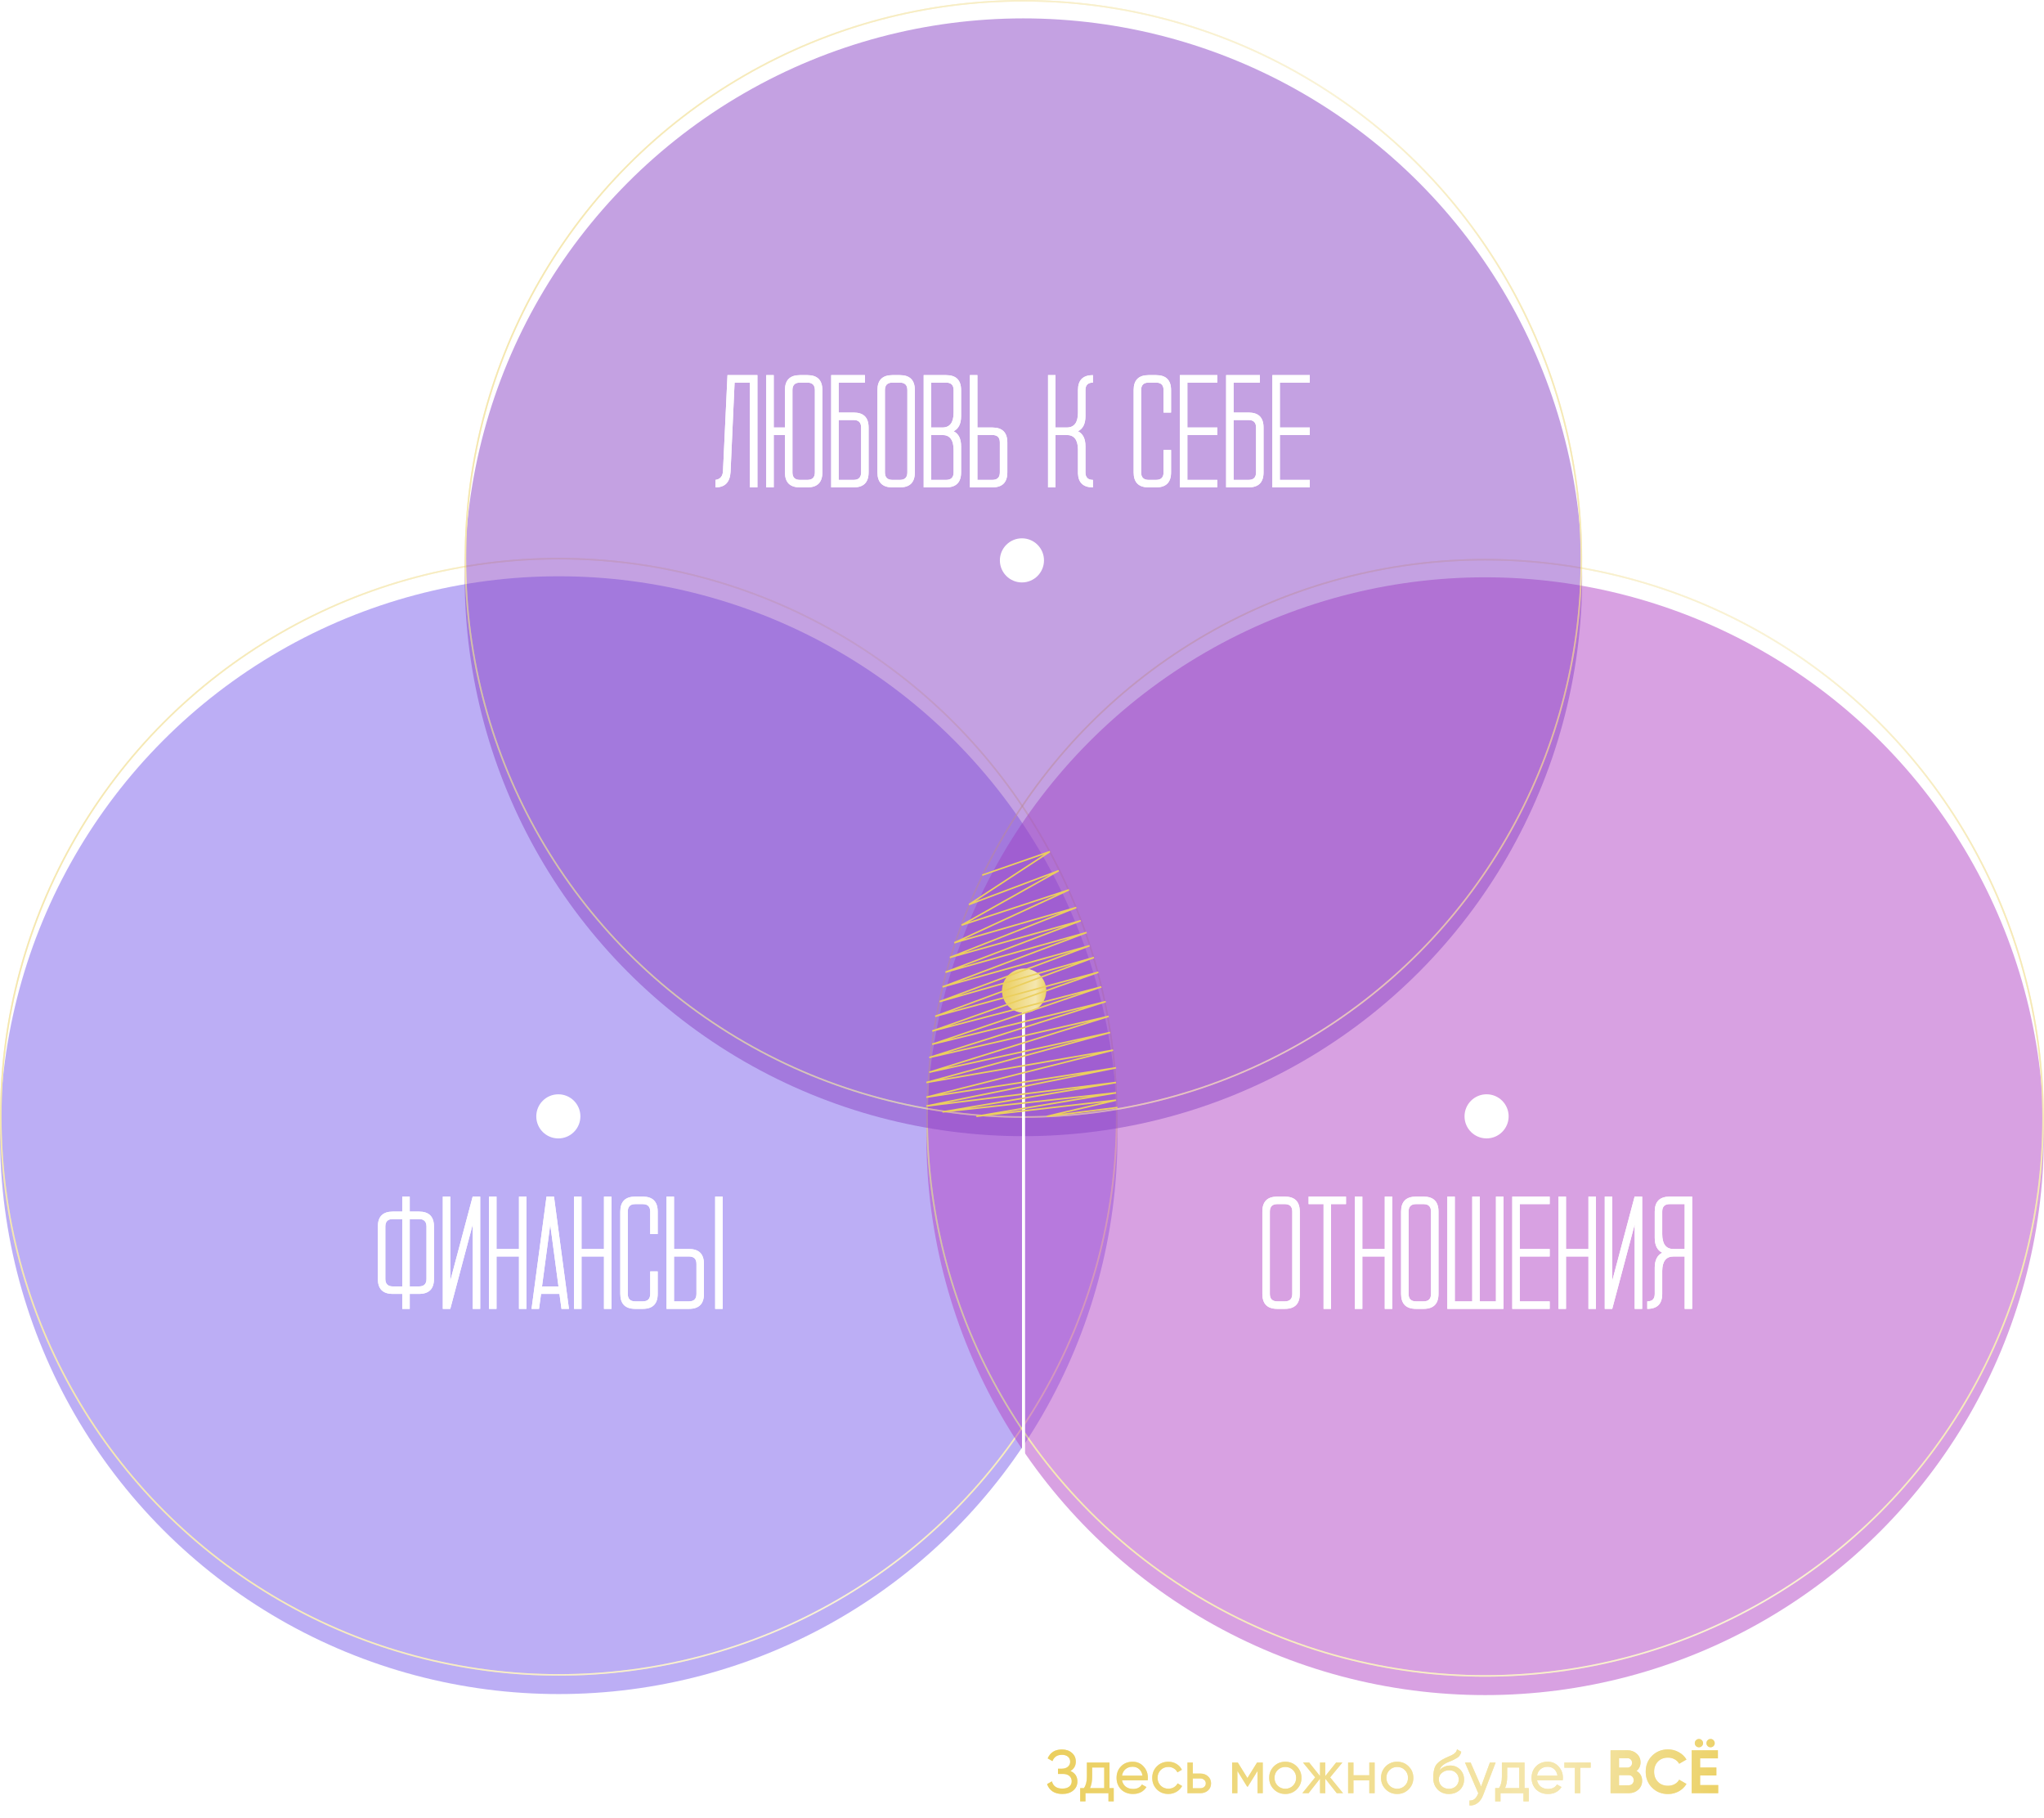
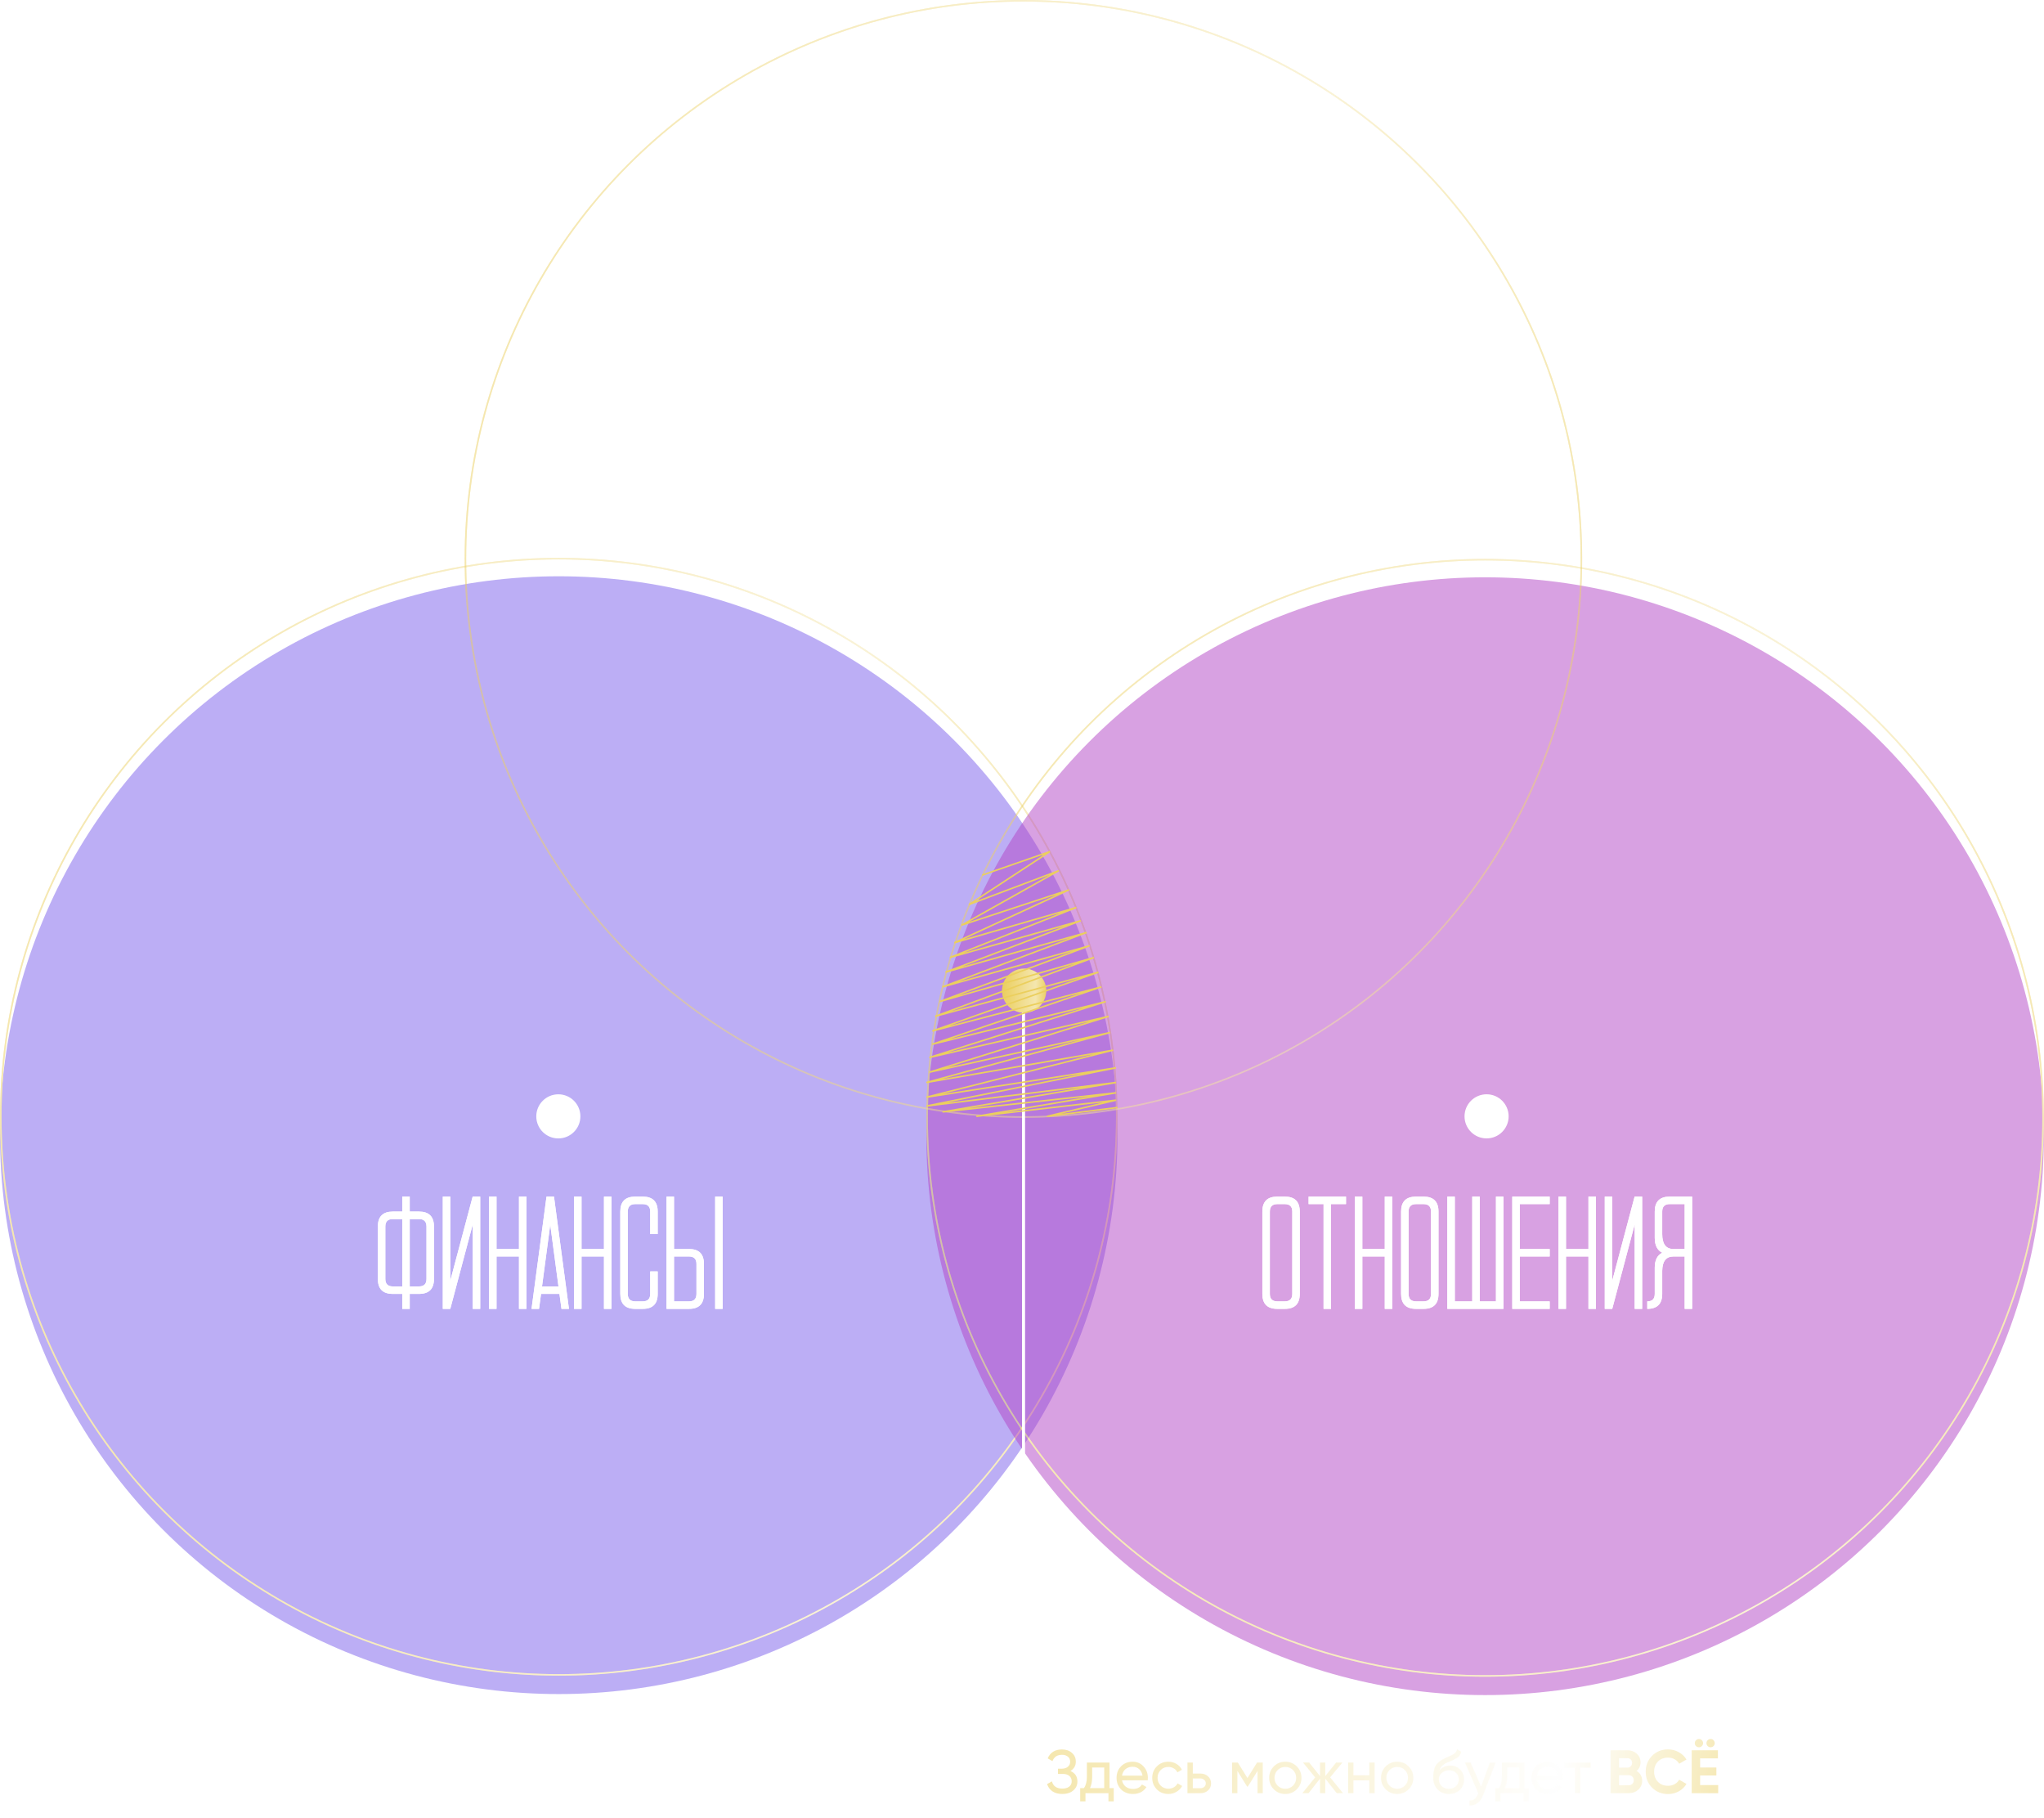
<svg xmlns="http://www.w3.org/2000/svg" width="667" height="593" viewBox="0 0 667 593" fill="none">
  <g opacity="0.5">
    <g filter="url(#filter0_i_125_3128)">
      <circle cx="182.333" cy="364.333" r="182.333" fill="#7A5EEB" />
    </g>
    <circle cx="182.333" cy="364.333" r="182.083" stroke="#EBCF5E" stroke-width="0.5" />
    <circle cx="182.333" cy="364.333" r="182.083" stroke="url(#paint0_linear_125_3128)" stroke-opacity="0.5" stroke-width="0.5" />
  </g>
  <g opacity="0.5">
    <g filter="url(#filter1_i_125_3128)">
      <circle cx="484.622" cy="364.669" r="182.333" fill="#B243C5" />
    </g>
    <circle cx="484.622" cy="364.669" r="182.083" stroke="#EBCF5E" stroke-width="0.5" />
    <circle cx="484.622" cy="364.669" r="182.083" stroke="url(#paint1_linear_125_3128)" stroke-opacity="0.5" stroke-width="0.5" />
  </g>
  <g opacity="0.5">
    <g filter="url(#filter2_i_125_3128)">
-       <circle cx="333.958" cy="182.333" r="182.333" fill="#8943C5" />
-     </g>
+       </g>
    <circle cx="333.958" cy="182.333" r="182.083" stroke="#EBCF5E" stroke-width="0.5" />
    <circle cx="333.958" cy="182.333" r="182.083" stroke="url(#paint2_linear_125_3128)" stroke-opacity="0.5" stroke-width="0.5" />
  </g>
  <path d="M133.703 390.379H131.262V395.262H128.186C124.93 395.262 123.303 396.889 123.303 400.145V417.234C123.303 420.49 124.93 422.117 128.186 422.117H131.262V427H133.703V422.117H136.73C139.986 422.117 141.613 420.49 141.613 417.234V400.145C141.613 396.889 139.986 395.262 136.73 395.262H133.703V390.379ZM128.186 419.676C126.558 419.676 125.744 418.862 125.744 417.234V400.12C125.744 398.509 126.558 397.703 128.186 397.703H131.262V419.676H128.186ZM136.73 397.703C138.358 397.703 139.172 398.517 139.172 400.145V417.259C139.172 418.87 138.358 419.676 136.73 419.676H133.703V397.703H136.73ZM146.938 427L154.262 399.461V427H156.703V390.379H154.237L146.938 417.82V390.379H144.496V427H146.938ZM169.352 409.91V427H171.793V390.379H169.352V407.469H162.027V390.379H159.586V427H162.027V409.91H169.352ZM182.562 422.117L183.221 427H185.662L180.779 390.379H178.338L173.455 427H175.896L176.556 422.117H182.562ZM182.244 419.676H176.873L179.559 399.534L182.244 419.676ZM197.09 409.91V427H199.531V390.379H197.09V407.469H189.766V390.379H187.324V427H189.766V409.91H197.09ZM202.414 422.117C202.414 425.372 204.042 427 207.297 427H209.738C212.993 427 214.621 425.372 214.621 422.117V414.793H212.18V422.117C212.18 423.745 211.366 424.559 209.738 424.559H207.297C205.669 424.559 204.855 423.745 204.855 422.117V395.262C204.855 393.634 205.669 392.82 207.297 392.82H209.738C211.366 392.82 212.18 393.634 212.18 395.262V402.586H214.621V395.262C214.621 392.007 212.993 390.379 209.738 390.379H207.297C204.042 390.379 202.414 392.007 202.414 395.262V422.117ZM224.828 424.559C226.456 424.559 227.27 423.745 227.27 422.117V412.327C227.27 410.716 226.456 409.91 224.828 409.91H219.945V424.559H224.828ZM229.711 422.117C229.711 425.372 228.083 427 224.828 427H217.504V390.379H219.945V407.469H224.828C228.083 407.469 229.711 409.096 229.711 412.352V422.117ZM233.373 390.379H235.814V427H233.373V390.379Z" fill="white" />
  <path d="M133.703 390.379H131.262V395.262H128.186C124.93 395.262 123.303 396.889 123.303 400.145V417.234C123.303 420.49 124.93 422.117 128.186 422.117H131.262V427H133.703V422.117H136.73C139.986 422.117 141.613 420.49 141.613 417.234V400.145C141.613 396.889 139.986 395.262 136.73 395.262H133.703V390.379ZM128.186 419.676C126.558 419.676 125.744 418.862 125.744 417.234V400.12C125.744 398.509 126.558 397.703 128.186 397.703H131.262V419.676H128.186ZM136.73 397.703C138.358 397.703 139.172 398.517 139.172 400.145V417.259C139.172 418.87 138.358 419.676 136.73 419.676H133.703V397.703H136.73ZM146.938 427L154.262 399.461V427H156.703V390.379H154.237L146.938 417.82V390.379H144.496V427H146.938ZM169.352 409.91V427H171.793V390.379H169.352V407.469H162.027V390.379H159.586V427H162.027V409.91H169.352ZM182.562 422.117L183.221 427H185.662L180.779 390.379H178.338L173.455 427H175.896L176.556 422.117H182.562ZM182.244 419.676H176.873L179.559 399.534L182.244 419.676ZM197.09 409.91V427H199.531V390.379H197.09V407.469H189.766V390.379H187.324V427H189.766V409.91H197.09ZM202.414 422.117C202.414 425.372 204.042 427 207.297 427H209.738C212.993 427 214.621 425.372 214.621 422.117V414.793H212.18V422.117C212.18 423.745 211.366 424.559 209.738 424.559H207.297C205.669 424.559 204.855 423.745 204.855 422.117V395.262C204.855 393.634 205.669 392.82 207.297 392.82H209.738C211.366 392.82 212.18 393.634 212.18 395.262V402.586H214.621V395.262C214.621 392.007 212.993 390.379 209.738 390.379H207.297C204.042 390.379 202.414 392.007 202.414 395.262V422.117ZM224.828 424.559C226.456 424.559 227.27 423.745 227.27 422.117V412.327C227.27 410.716 226.456 409.91 224.828 409.91H219.945V424.559H224.828ZM229.711 422.117C229.711 425.372 228.083 427 224.828 427H217.504V390.379H219.945V407.469H224.828C228.083 407.469 229.711 409.096 229.711 412.352V422.117ZM233.373 390.379H235.814V427H233.373V390.379Z" fill="white" />
  <path d="M334 323.5V592H568.5" stroke="white" stroke-linecap="round" />
  <path d="M416.816 390.379C413.561 390.379 411.934 392.007 411.934 395.262V422.117C411.934 425.372 413.561 427 416.816 427H419.258C422.513 427 424.141 425.372 424.141 422.117V395.262C424.141 392.007 422.513 390.379 419.258 390.379H416.816ZM416.816 424.559C415.189 424.559 414.375 423.745 414.375 422.117V395.262C414.375 393.634 415.189 392.82 416.816 392.82H419.258C420.885 392.82 421.699 393.634 421.699 395.262V422.117C421.699 423.745 420.885 424.559 419.258 424.559H416.816ZM439.23 392.82V390.379H427.023V392.82H431.906V427H434.348V392.82H439.23ZM451.879 409.91V427H454.32V390.379H451.879V407.469H444.555V390.379H442.113V427H444.555V409.91H451.879ZM462.086 390.379C458.831 390.379 457.203 392.007 457.203 395.262V422.117C457.203 425.372 458.831 427 462.086 427H464.527C467.783 427 469.41 425.372 469.41 422.117V395.262C469.41 392.007 467.783 390.379 464.527 390.379H462.086ZM462.086 424.559C460.458 424.559 459.645 423.745 459.645 422.117V395.262C459.645 393.634 460.458 392.82 462.086 392.82H464.527C466.155 392.82 466.969 393.634 466.969 395.262V422.117C466.969 423.745 466.155 424.559 464.527 424.559H462.086ZM472.293 427H490.604V390.379H488.162V424.559H482.864V390.379H480.423V424.559H474.734V390.379H472.293V427ZM495.928 409.91H505.693V407.469H495.928V392.82H505.693V390.379H493.486V427H505.693V424.559H495.928V409.91ZM518.342 409.91V427H520.783V390.379H518.342V407.469H511.018V390.379H508.576V427H511.018V409.91H518.342ZM526.107 427L533.432 399.461V427H535.873V390.379H533.407L526.107 417.82V390.379H523.666V427H526.107ZM549.742 392.82H544.859C543.232 392.82 542.418 393.634 542.418 395.262V402.61C542.418 405.849 543.639 407.469 546.08 407.469H549.742V392.82ZM539.977 422.117V413.572C539.977 411.131 540.79 409.503 542.418 408.689C540.79 407.876 539.977 406.248 539.977 403.807V395.262C539.977 392.007 541.604 390.379 544.859 390.379H552.184V427H549.742V409.91H546.08C543.688 409.91 542.467 411.465 542.418 414.573V422.117C542.418 425.372 540.79 427 537.535 427V424.559C539.163 424.559 539.977 423.745 539.977 422.117Z" fill="white" />
  <path d="M416.816 390.379C413.561 390.379 411.934 392.007 411.934 395.262V422.117C411.934 425.372 413.561 427 416.816 427H419.258C422.513 427 424.141 425.372 424.141 422.117V395.262C424.141 392.007 422.513 390.379 419.258 390.379H416.816ZM416.816 424.559C415.189 424.559 414.375 423.745 414.375 422.117V395.262C414.375 393.634 415.189 392.82 416.816 392.82H419.258C420.885 392.82 421.699 393.634 421.699 395.262V422.117C421.699 423.745 420.885 424.559 419.258 424.559H416.816ZM439.23 392.82V390.379H427.023V392.82H431.906V427H434.348V392.82H439.23ZM451.879 409.91V427H454.32V390.379H451.879V407.469H444.555V390.379H442.113V427H444.555V409.91H451.879ZM462.086 390.379C458.831 390.379 457.203 392.007 457.203 395.262V422.117C457.203 425.372 458.831 427 462.086 427H464.527C467.783 427 469.41 425.372 469.41 422.117V395.262C469.41 392.007 467.783 390.379 464.527 390.379H462.086ZM462.086 424.559C460.458 424.559 459.645 423.745 459.645 422.117V395.262C459.645 393.634 460.458 392.82 462.086 392.82H464.527C466.155 392.82 466.969 393.634 466.969 395.262V422.117C466.969 423.745 466.155 424.559 464.527 424.559H462.086ZM472.293 427H490.604V390.379H488.162V424.559H482.864V390.379H480.423V424.559H474.734V390.379H472.293V427ZM495.928 409.91H505.693V407.469H495.928V392.82H505.693V390.379H493.486V427H505.693V424.559H495.928V409.91ZM518.342 409.91V427H520.783V390.379H518.342V407.469H511.018V390.379H508.576V427H511.018V409.91H518.342ZM526.107 427L533.432 399.461V427H535.873V390.379H533.407L526.107 417.82V390.379H523.666V427H526.107ZM549.742 392.82H544.859C543.232 392.82 542.418 393.634 542.418 395.262V402.61C542.418 405.849 543.639 407.469 546.08 407.469H549.742V392.82ZM539.977 422.117V413.572C539.977 411.131 540.79 409.503 542.418 408.689C540.79 407.876 539.977 406.248 539.977 403.807V395.262C539.977 392.007 541.604 390.379 544.859 390.379H552.184V427H549.742V409.91H546.08C543.688 409.91 542.467 411.465 542.418 414.573V422.117C542.418 425.372 540.79 427 537.535 427V424.559C539.163 424.559 539.977 423.745 539.977 422.117Z" fill="white" />
-   <path d="M237.395 122.379L235.93 153.556C235.881 155.33 235.067 156.331 233.488 156.559V159C236.581 159 238.216 157.307 238.396 153.922L239.714 124.82H244.719V159H247.16V122.379H237.395ZM263.471 159C266.726 159 268.354 157.372 268.354 154.117V127.262C268.354 124.007 266.726 122.379 263.471 122.379H261.029C257.774 122.379 256.146 124.007 256.146 127.262V139.469H252.484V122.379H250.043V159H252.484V141.91H256.146V154.117C256.146 157.372 257.774 159 261.029 159H263.471ZM263.471 124.82C265.098 124.82 265.912 125.634 265.912 127.262V154.117C265.912 155.745 265.098 156.559 263.471 156.559H261.029C259.402 156.559 258.588 155.745 258.588 154.117V127.262C258.588 125.634 259.402 124.82 261.029 124.82H263.471ZM278.561 156.559C280.188 156.559 281.002 155.745 281.002 154.117V139.444C281.002 137.833 280.188 137.027 278.561 137.027H273.678V156.559H278.561ZM282.247 122.379V124.82H273.678V134.586H278.561C281.816 134.586 283.443 136.214 283.443 139.469V154.117C283.443 157.372 281.816 159 278.561 159H271.236V122.379H282.247ZM291.209 122.379C287.954 122.379 286.326 124.007 286.326 127.262V154.117C286.326 157.372 287.954 159 291.209 159H293.65C296.906 159 298.533 157.372 298.533 154.117V127.262C298.533 124.007 296.906 122.379 293.65 122.379H291.209ZM291.209 156.559C289.581 156.559 288.768 155.745 288.768 154.117V127.262C288.768 125.634 289.581 124.82 291.209 124.82H293.65C295.278 124.82 296.092 125.634 296.092 127.262V154.117C296.092 155.745 295.278 156.559 293.65 156.559H291.209ZM308.74 124.82C310.368 124.82 311.182 125.634 311.182 127.262V134.61C311.182 137.849 309.961 139.469 307.52 139.469H303.857V124.82H308.74ZM308.74 159C311.995 159 313.623 157.372 313.623 154.117V145.572C313.623 143.131 312.809 141.503 311.182 140.689C312.809 139.876 313.623 138.248 313.623 135.807V127.262C313.623 124.007 311.995 122.379 308.74 122.379H301.416V159H308.74ZM303.857 141.91H307.52C309.961 141.91 311.182 143.538 311.182 146.793V154.117C311.182 155.745 310.368 156.559 308.74 156.559H303.857V141.91ZM323.83 156.559C325.458 156.559 326.271 155.745 326.271 154.117V144.327C326.271 142.716 325.458 141.91 323.83 141.91H318.947V156.559H323.83ZM328.713 154.117C328.713 157.372 327.085 159 323.83 159H316.506V122.379H318.947V139.469H323.83C327.085 139.469 328.713 141.096 328.713 144.352V154.117ZM351.764 127.262C351.764 124.007 353.391 122.379 356.646 122.379V124.82C355.019 124.82 354.205 125.634 354.205 127.262V135.807C354.205 138.248 353.391 139.876 351.764 140.689C353.391 141.503 354.205 143.131 354.205 145.572V154.117C354.205 155.745 355.019 156.559 356.646 156.559V159C353.521 159 351.894 157.494 351.764 154.483V146.573C351.715 143.465 350.494 141.91 348.102 141.91H344.439V159H341.998V122.379H344.439V139.469H348.102C350.543 139.469 351.764 137.849 351.764 134.61V127.262ZM369.932 154.117C369.932 157.372 371.559 159 374.814 159H377.256C380.511 159 382.139 157.372 382.139 154.117V146.793H379.697V154.117C379.697 155.745 378.883 156.559 377.256 156.559H374.814C373.187 156.559 372.373 155.745 372.373 154.117V127.262C372.373 125.634 373.187 124.82 374.814 124.82H377.256C378.883 124.82 379.697 125.634 379.697 127.262V134.586H382.139V127.262C382.139 124.007 380.511 122.379 377.256 122.379H374.814C371.559 122.379 369.932 124.007 369.932 127.262V154.117ZM387.463 141.91H397.229V139.469H387.463V124.82H397.229V122.379H385.021V159H397.229V156.559H387.463V141.91ZM407.436 156.559C409.063 156.559 409.877 155.745 409.877 154.117V139.444C409.877 137.833 409.063 137.027 407.436 137.027H402.553V156.559H407.436ZM411.122 122.379V124.82H402.553V134.586H407.436C410.691 134.586 412.318 136.214 412.318 139.469V154.117C412.318 157.372 410.691 159 407.436 159H400.111V122.379H411.122ZM417.643 141.91H427.408V139.469H417.643V124.82H427.408V122.379H415.201V159H427.408V156.559H417.643V141.91Z" fill="white" />
+   <path d="M237.395 122.379L235.93 153.556C235.881 155.33 235.067 156.331 233.488 156.559V159C236.581 159 238.216 157.307 238.396 153.922L239.714 124.82H244.719V159H247.16V122.379H237.395ZM263.471 159C266.726 159 268.354 157.372 268.354 154.117V127.262C268.354 124.007 266.726 122.379 263.471 122.379H261.029C257.774 122.379 256.146 124.007 256.146 127.262V139.469H252.484V122.379H250.043V159H252.484V141.91H256.146V154.117C256.146 157.372 257.774 159 261.029 159H263.471ZM263.471 124.82C265.098 124.82 265.912 125.634 265.912 127.262V154.117C265.912 155.745 265.098 156.559 263.471 156.559H261.029C259.402 156.559 258.588 155.745 258.588 154.117V127.262C258.588 125.634 259.402 124.82 261.029 124.82H263.471ZM278.561 156.559C280.188 156.559 281.002 155.745 281.002 154.117V139.444C281.002 137.833 280.188 137.027 278.561 137.027H273.678V156.559H278.561ZM282.247 122.379V124.82H273.678V134.586H278.561C281.816 134.586 283.443 136.214 283.443 139.469V154.117C283.443 157.372 281.816 159 278.561 159H271.236V122.379H282.247ZM291.209 122.379C287.954 122.379 286.326 124.007 286.326 127.262V154.117C286.326 157.372 287.954 159 291.209 159H293.65C296.906 159 298.533 157.372 298.533 154.117V127.262C298.533 124.007 296.906 122.379 293.65 122.379H291.209ZM291.209 156.559C289.581 156.559 288.768 155.745 288.768 154.117V127.262C288.768 125.634 289.581 124.82 291.209 124.82H293.65C295.278 124.82 296.092 125.634 296.092 127.262V154.117C296.092 155.745 295.278 156.559 293.65 156.559H291.209ZM308.74 124.82C310.368 124.82 311.182 125.634 311.182 127.262V134.61C311.182 137.849 309.961 139.469 307.52 139.469H303.857V124.82H308.74ZM308.74 159C311.995 159 313.623 157.372 313.623 154.117V145.572C313.623 143.131 312.809 141.503 311.182 140.689C312.809 139.876 313.623 138.248 313.623 135.807V127.262C313.623 124.007 311.995 122.379 308.74 122.379H301.416V159H308.74ZM303.857 141.91H307.52C309.961 141.91 311.182 143.538 311.182 146.793V154.117C311.182 155.745 310.368 156.559 308.74 156.559H303.857V141.91ZM323.83 156.559C325.458 156.559 326.271 155.745 326.271 154.117V144.327C326.271 142.716 325.458 141.91 323.83 141.91H318.947V156.559H323.83ZM328.713 154.117C328.713 157.372 327.085 159 323.83 159H316.506V122.379H318.947V139.469H323.83C327.085 139.469 328.713 141.096 328.713 144.352V154.117ZM351.764 127.262C351.764 124.007 353.391 122.379 356.646 122.379V124.82C355.019 124.82 354.205 125.634 354.205 127.262V135.807C354.205 138.248 353.391 139.876 351.764 140.689C353.391 141.503 354.205 143.131 354.205 145.572V154.117C354.205 155.745 355.019 156.559 356.646 156.559V159C353.521 159 351.894 157.494 351.764 154.483V146.573C351.715 143.465 350.494 141.91 348.102 141.91H344.439V159H341.998V122.379H344.439V139.469H348.102C350.543 139.469 351.764 137.849 351.764 134.61V127.262ZM369.932 154.117C369.932 157.372 371.559 159 374.814 159H377.256C380.511 159 382.139 157.372 382.139 154.117V146.793V154.117C379.697 155.745 378.883 156.559 377.256 156.559H374.814C373.187 156.559 372.373 155.745 372.373 154.117V127.262C372.373 125.634 373.187 124.82 374.814 124.82H377.256C378.883 124.82 379.697 125.634 379.697 127.262V134.586H382.139V127.262C382.139 124.007 380.511 122.379 377.256 122.379H374.814C371.559 122.379 369.932 124.007 369.932 127.262V154.117ZM387.463 141.91H397.229V139.469H387.463V124.82H397.229V122.379H385.021V159H397.229V156.559H387.463V141.91ZM407.436 156.559C409.063 156.559 409.877 155.745 409.877 154.117V139.444C409.877 137.833 409.063 137.027 407.436 137.027H402.553V156.559H407.436ZM411.122 122.379V124.82H402.553V134.586H407.436C410.691 134.586 412.318 136.214 412.318 139.469V154.117C412.318 157.372 410.691 159 407.436 159H400.111V122.379H411.122ZM417.643 141.91H427.408V139.469H417.643V124.82H427.408V122.379H415.201V159H427.408V156.559H417.643V141.91Z" fill="white" />
  <path d="M237.395 122.379L235.93 153.556C235.881 155.33 235.067 156.331 233.488 156.559V159C236.581 159 238.216 157.307 238.396 153.922L239.714 124.82H244.719V159H247.16V122.379H237.395ZM263.471 159C266.726 159 268.354 157.372 268.354 154.117V127.262C268.354 124.007 266.726 122.379 263.471 122.379H261.029C257.774 122.379 256.146 124.007 256.146 127.262V139.469H252.484V122.379H250.043V159H252.484V141.91H256.146V154.117C256.146 157.372 257.774 159 261.029 159H263.471ZM263.471 124.82C265.098 124.82 265.912 125.634 265.912 127.262V154.117C265.912 155.745 265.098 156.559 263.471 156.559H261.029C259.402 156.559 258.588 155.745 258.588 154.117V127.262C258.588 125.634 259.402 124.82 261.029 124.82H263.471ZM278.561 156.559C280.188 156.559 281.002 155.745 281.002 154.117V139.444C281.002 137.833 280.188 137.027 278.561 137.027H273.678V156.559H278.561ZM282.247 122.379V124.82H273.678V134.586H278.561C281.816 134.586 283.443 136.214 283.443 139.469V154.117C283.443 157.372 281.816 159 278.561 159H271.236V122.379H282.247ZM291.209 122.379C287.954 122.379 286.326 124.007 286.326 127.262V154.117C286.326 157.372 287.954 159 291.209 159H293.65C296.906 159 298.533 157.372 298.533 154.117V127.262C298.533 124.007 296.906 122.379 293.65 122.379H291.209ZM291.209 156.559C289.581 156.559 288.768 155.745 288.768 154.117V127.262C288.768 125.634 289.581 124.82 291.209 124.82H293.65C295.278 124.82 296.092 125.634 296.092 127.262V154.117C296.092 155.745 295.278 156.559 293.65 156.559H291.209ZM308.74 124.82C310.368 124.82 311.182 125.634 311.182 127.262V134.61C311.182 137.849 309.961 139.469 307.52 139.469H303.857V124.82H308.74ZM308.74 159C311.995 159 313.623 157.372 313.623 154.117V145.572C313.623 143.131 312.809 141.503 311.182 140.689C312.809 139.876 313.623 138.248 313.623 135.807V127.262C313.623 124.007 311.995 122.379 308.74 122.379H301.416V159H308.74ZM303.857 141.91H307.52C309.961 141.91 311.182 143.538 311.182 146.793V154.117C311.182 155.745 310.368 156.559 308.74 156.559H303.857V141.91ZM323.83 156.559C325.458 156.559 326.271 155.745 326.271 154.117V144.327C326.271 142.716 325.458 141.91 323.83 141.91H318.947V156.559H323.83ZM328.713 154.117C328.713 157.372 327.085 159 323.83 159H316.506V122.379H318.947V139.469H323.83C327.085 139.469 328.713 141.096 328.713 144.352V154.117ZM351.764 127.262C351.764 124.007 353.391 122.379 356.646 122.379V124.82C355.019 124.82 354.205 125.634 354.205 127.262V135.807C354.205 138.248 353.391 139.876 351.764 140.689C353.391 141.503 354.205 143.131 354.205 145.572V154.117C354.205 155.745 355.019 156.559 356.646 156.559V159C353.521 159 351.894 157.494 351.764 154.483V146.573C351.715 143.465 350.494 141.91 348.102 141.91H344.439V159H341.998V122.379H344.439V139.469H348.102C350.543 139.469 351.764 137.849 351.764 134.61V127.262ZM369.932 154.117C369.932 157.372 371.559 159 374.814 159H377.256C380.511 159 382.139 157.372 382.139 154.117V146.793H379.697V154.117C379.697 155.745 378.883 156.559 377.256 156.559H374.814C373.187 156.559 372.373 155.745 372.373 154.117V127.262C372.373 125.634 373.187 124.82 374.814 124.82H377.256C378.883 124.82 379.697 125.634 379.697 127.262V134.586H382.139V127.262C382.139 124.007 380.511 122.379 377.256 122.379H374.814C371.559 122.379 369.932 124.007 369.932 127.262V154.117ZM387.463 141.91H397.229V139.469H387.463V124.82H397.229V122.379H385.021V159H397.229V156.559H387.463V141.91ZM407.436 156.559C409.063 156.559 409.877 155.745 409.877 154.117V139.444C409.877 137.833 409.063 137.027 407.436 137.027H402.553V156.559H407.436ZM411.122 122.379V124.82H402.553V134.586H407.436C410.691 134.586 412.318 136.214 412.318 139.469V154.117C412.318 157.372 410.691 159 407.436 159H400.111V122.379H411.122ZM417.643 141.91H427.408V139.469H417.643V124.82H427.408V122.379H415.201V159H427.408V156.559H417.643V141.91Z" fill="white" />
  <circle cx="333.479" cy="182.815" r="7.197" fill="white" />
  <circle cx="334.197" cy="323.197" r="7.197" fill="#EBCF5E" />
  <circle cx="334.197" cy="323.197" r="7.197" fill="url(#paint3_linear_125_3128)" fill-opacity="0.5" />
  <circle cx="485.104" cy="364.19" r="7.197" fill="white" />
  <circle cx="182.197" cy="364.197" r="7.197" fill="white" />
  <path d="M320.522 285.498L342.594 277.82L316.204 295.094L345.473 284.058L313.805 301.812L348.832 290.296L311.406 307.569L351.231 296.054L309.966 312.368L352.671 300.372L308.527 317.166L354.59 304.211L307.567 321.964L355.55 308.529L306.607 326.762L356.989 312.368L305.168 331.561L358.429 317.166L304.208 336.359L359.388 321.964L304.208 340.677L360.828 326.762L303.249 344.996L361.787 331.561L303.249 349.794L362.267 336.839L302.289 353.153L363.227 342.597L302.289 357.951L364.186 348.355L302.289 360.83L364.186 353.153L307.567 362.749L364.186 356.512L318.603 364.189L364.186 358.911L341.635 364.189L364.666 361.31" stroke="#EBCF5E" stroke-width="0.5" />
-   <path d="M349.3 577.76C350.82 578.413 351.58 579.553 351.58 581.18C351.58 582.38 351.127 583.36 350.22 584.12C349.327 584.88 348.14 585.26 346.66 585.26C345.353 585.26 344.28 584.973 343.44 584.4C342.613 583.827 342.027 583.04 341.68 582.04L343.26 581.14C343.673 582.713 344.807 583.5 346.66 583.5C347.62 583.5 348.367 583.287 348.9 582.86C349.447 582.433 349.72 581.853 349.72 581.12C349.72 580.387 349.467 579.807 348.96 579.38C348.453 578.94 347.76 578.72 346.88 578.72H345.24V577.02H346.42C347.26 577.02 347.933 576.813 348.44 576.4C348.96 575.973 349.22 575.42 349.22 574.74C349.22 574.06 348.98 573.513 348.5 573.1C348.02 572.687 347.367 572.48 346.54 572.48C344.993 572.48 343.96 573.167 343.44 574.54L341.88 573.64C342.72 571.707 344.273 570.74 346.54 570.74C347.887 570.74 348.973 571.113 349.8 571.86C350.64 572.593 351.06 573.54 351.06 574.7C351.06 576.047 350.473 577.067 349.3 577.76ZM362.053 575V583.34H363.433V587.68H361.713V585H354.213V587.68H352.493V583.34H353.713C354.353 582.46 354.673 581.227 354.673 579.64V575H362.053ZM355.693 583.34H360.333V576.62H356.393V579.64C356.393 581.107 356.159 582.34 355.693 583.34ZM374.518 580.8H366.138C366.311 581.68 366.718 582.373 367.358 582.88C367.998 583.373 368.798 583.62 369.758 583.62C371.078 583.62 372.038 583.133 372.638 582.16L374.118 583C373.131 584.507 371.664 585.26 369.718 585.26C368.144 585.26 366.851 584.767 365.838 583.78C364.851 582.767 364.358 581.507 364.358 580C364.358 578.48 364.844 577.227 365.818 576.24C366.791 575.24 368.051 574.74 369.598 574.74C371.064 574.74 372.258 575.26 373.178 576.3C374.111 577.313 374.578 578.553 374.578 580.02C374.578 580.273 374.558 580.533 374.518 580.8ZM369.598 576.38C368.678 576.38 367.904 576.64 367.278 577.16C366.664 577.68 366.284 578.387 366.138 579.28H372.818C372.671 578.36 372.304 577.647 371.718 577.14C371.131 576.633 370.424 576.38 369.598 576.38ZM381.258 585.26C379.752 585.26 378.498 584.76 377.498 583.76C376.498 582.747 375.998 581.493 375.998 580C375.998 578.507 376.498 577.26 377.498 576.26C378.498 575.247 379.752 574.74 381.258 574.74C382.245 574.74 383.132 574.98 383.918 575.46C384.705 575.927 385.292 576.56 385.678 577.36L384.218 578.2C383.965 577.667 383.572 577.24 383.038 576.92C382.518 576.6 381.925 576.44 381.258 576.44C380.258 576.44 379.418 576.78 378.738 577.46C378.072 578.153 377.738 579 377.738 580C377.738 580.987 378.072 581.827 378.738 582.52C379.418 583.2 380.258 583.54 381.258 583.54C381.925 583.54 382.525 583.387 383.058 583.08C383.592 582.76 383.998 582.333 384.278 581.8L385.758 582.66C385.318 583.46 384.698 584.093 383.898 584.56C383.098 585.027 382.218 585.26 381.258 585.26ZM389.236 578.6H391.716C392.716 578.6 393.542 578.9 394.196 579.5C394.862 580.087 395.196 580.853 395.196 581.8C395.196 582.747 394.862 583.52 394.196 584.12C393.529 584.707 392.702 585 391.716 585H387.496V575H389.236V578.6ZM389.236 583.38H391.716C392.222 583.38 392.642 583.233 392.976 582.94C393.309 582.647 393.476 582.267 393.476 581.8C393.476 581.333 393.302 580.953 392.956 580.66C392.622 580.353 392.209 580.2 391.716 580.2H389.236V583.38ZM410.206 575H412.066V585H410.366V577.74L407.186 582.86H406.966L403.786 577.74V585H402.066V575H403.926L407.066 580.06L410.206 575ZM423.162 583.74C422.149 584.753 420.902 585.26 419.422 585.26C417.942 585.26 416.696 584.753 415.682 583.74C414.669 582.727 414.162 581.48 414.162 580C414.162 578.52 414.669 577.273 415.682 576.26C416.696 575.247 417.942 574.74 419.422 574.74C420.902 574.74 422.149 575.247 423.162 576.26C424.189 577.287 424.702 578.533 424.702 580C424.702 581.467 424.189 582.713 423.162 583.74ZM419.422 583.56C420.422 583.56 421.262 583.22 421.942 582.54C422.622 581.86 422.962 581.013 422.962 580C422.962 578.987 422.622 578.14 421.942 577.46C421.262 576.78 420.422 576.44 419.422 576.44C418.436 576.44 417.602 576.78 416.922 577.46C416.242 578.14 415.902 578.987 415.902 580C415.902 581.013 416.242 581.86 416.922 582.54C417.602 583.22 418.436 583.56 419.422 583.56ZM434.053 579.84L438.253 585H436.213L432.473 580.26V585H430.753V580.26L427.013 585H424.993L429.173 579.84L425.193 575H427.213L430.753 579.42V575H432.473V579.42L436.013 575H438.053L434.053 579.84ZM446.838 579.16V575H448.578V585H446.838V580.82H441.658V585H439.918V575H441.658V579.16H446.838ZM459.666 583.74C458.653 584.753 457.406 585.26 455.926 585.26C454.446 585.26 453.2 584.753 452.186 583.74C451.173 582.727 450.666 581.48 450.666 580C450.666 578.52 451.173 577.273 452.186 576.26C453.2 575.247 454.446 574.74 455.926 574.74C457.406 574.74 458.653 575.247 459.666 576.26C460.693 577.287 461.206 578.533 461.206 580C461.206 581.467 460.693 582.713 459.666 583.74ZM455.926 583.56C456.926 583.56 457.766 583.22 458.446 582.54C459.126 581.86 459.466 581.013 459.466 580C459.466 578.987 459.126 578.14 458.446 577.46C457.766 576.78 456.926 576.44 455.926 576.44C454.94 576.44 454.106 576.78 453.426 577.46C452.746 578.14 452.406 578.987 452.406 580C452.406 581.013 452.746 581.86 453.426 582.54C454.106 583.22 454.94 583.56 455.926 583.56ZM472.798 585.26C471.318 585.26 470.098 584.773 469.138 583.8C468.178 582.813 467.698 581.56 467.698 580.04C467.698 578.32 467.944 577.007 468.438 576.1C468.944 575.18 469.971 574.347 471.518 573.6C471.598 573.56 471.691 573.513 471.798 573.46C471.918 573.407 472.058 573.347 472.217 573.28C472.391 573.2 472.538 573.133 472.658 573.08L473.738 572.6C474.804 572.067 475.371 571.427 475.438 570.68L476.838 571.48C476.744 571.947 476.591 572.32 476.378 572.6C476.364 572.627 476.324 572.687 476.258 572.78C476.191 572.86 476.144 572.92 476.118 572.96C476.091 572.987 476.044 573.033 475.978 573.1C475.924 573.153 475.864 573.207 475.798 573.26C475.744 573.313 475.671 573.367 475.578 573.42C475.084 573.727 474.731 573.927 474.518 574.02C474.438 574.06 474.351 574.1 474.258 574.14C474.178 574.18 474.111 574.213 474.058 574.24C474.004 574.267 473.964 574.287 473.938 574.3L473.278 574.58L472.638 574.84C471.744 575.227 471.084 575.62 470.658 576.02C470.231 576.42 469.924 576.927 469.738 577.54C470.151 577.033 470.671 576.647 471.298 576.38C471.938 576.113 472.591 575.98 473.258 575.98C474.524 575.98 475.584 576.407 476.438 577.26C477.318 578.127 477.758 579.227 477.758 580.56C477.758 581.92 477.291 583.047 476.358 583.94C475.411 584.82 474.224 585.26 472.798 585.26ZM476.018 580.56C476.018 579.667 475.724 578.94 475.138 578.38C474.564 577.807 473.804 577.52 472.858 577.52C472.018 577.52 471.244 577.793 470.538 578.34C469.858 578.887 469.518 579.593 469.518 580.46C469.518 581.367 469.831 582.113 470.458 582.7C471.084 583.287 471.864 583.58 472.798 583.58C473.744 583.58 474.511 583.293 475.098 582.72C475.711 582.147 476.018 581.427 476.018 580.56ZM483.315 582.84L486.195 575H488.055L483.975 585.62C483.548 586.753 482.948 587.613 482.175 588.2C481.401 588.8 480.521 589.067 479.535 589V587.38C480.748 587.473 481.648 586.807 482.235 585.38L482.395 585.02L478.055 575H479.895L483.315 582.84ZM497.483 575V583.34H498.862V587.68H497.143V585H489.643V587.68H487.923V583.34H489.143C489.783 582.46 490.103 581.227 490.103 579.64V575H497.483ZM491.123 583.34H495.763V576.62H491.823V579.64C491.823 581.107 491.589 582.34 491.123 583.34ZM509.947 580.8H501.567C501.741 581.68 502.147 582.373 502.787 582.88C503.427 583.373 504.227 583.62 505.187 583.62C506.507 583.62 507.467 583.133 508.067 582.16L509.547 583C508.561 584.507 507.094 585.26 505.147 585.26C503.574 585.26 502.281 584.767 501.267 583.78C500.281 582.767 499.787 581.507 499.787 580C499.787 578.48 500.274 577.227 501.247 576.24C502.221 575.24 503.481 574.74 505.027 574.74C506.494 574.74 507.687 575.26 508.607 576.3C509.541 577.313 510.007 578.553 510.007 580.02C510.007 580.273 509.987 580.533 509.947 580.8ZM505.027 576.38C504.107 576.38 503.334 576.64 502.707 577.16C502.094 577.68 501.714 578.387 501.567 579.28H508.247C508.101 578.36 507.734 577.647 507.147 577.14C506.561 576.633 505.854 576.38 505.027 576.38ZM510.497 575H519.057V576.68H515.657V585H513.917V576.68H510.497V575ZM534.022 577.74C535.248 578.447 535.862 579.513 535.862 580.94C535.862 582.127 535.442 583.1 534.602 583.86C533.762 584.62 532.728 585 531.502 585H525.562V571H531.082C532.268 571 533.275 571.373 534.102 572.12C534.928 572.867 535.342 573.807 535.342 574.94C535.342 576.1 534.902 577.033 534.022 577.74ZM531.082 573.58H528.322V576.66H531.082C531.508 576.66 531.862 576.513 532.142 576.22C532.435 575.927 532.582 575.56 532.582 575.12C532.582 574.68 532.442 574.313 532.162 574.02C531.882 573.727 531.522 573.58 531.082 573.58ZM528.322 582.42H531.502C531.968 582.42 532.355 582.267 532.662 581.96C532.968 581.64 533.122 581.24 533.122 580.76C533.122 580.293 532.968 579.907 532.662 579.6C532.355 579.28 531.968 579.12 531.502 579.12H528.322V582.42ZM544.311 585.28C542.218 585.28 540.478 584.58 539.091 583.18C537.718 581.793 537.031 580.067 537.031 578C537.031 575.92 537.718 574.193 539.091 572.82C540.478 571.42 542.218 570.72 544.311 570.72C545.578 570.72 546.744 571.02 547.811 571.62C548.891 572.207 549.731 573.007 550.331 574.02L547.951 575.4C547.604 574.773 547.111 574.287 546.471 573.94C545.831 573.58 545.111 573.4 544.311 573.4C542.951 573.4 541.851 573.827 541.011 574.68C540.184 575.547 539.771 576.653 539.771 578C539.771 579.333 540.184 580.433 541.011 581.3C541.851 582.153 542.951 582.58 544.311 582.58C545.111 582.58 545.831 582.407 546.471 582.06C547.124 581.7 547.618 581.213 547.951 580.6L550.331 581.98C549.731 582.993 548.891 583.8 547.811 584.4C546.744 584.987 545.578 585.28 544.311 585.28ZM555.347 569.64C555.093 569.893 554.78 570.02 554.407 570.02C554.033 570.02 553.713 569.893 553.447 569.64C553.18 569.373 553.047 569.053 553.047 568.68C553.047 568.307 553.18 567.987 553.447 567.72C553.713 567.453 554.033 567.32 554.407 567.32C554.78 567.32 555.093 567.453 555.347 567.72C555.613 567.987 555.747 568.307 555.747 568.68C555.747 569.053 555.613 569.373 555.347 569.64ZM559.147 569.64C558.893 569.893 558.58 570.02 558.207 570.02C557.833 570.02 557.513 569.893 557.247 569.64C556.98 569.373 556.847 569.053 556.847 568.68C556.847 568.307 556.98 567.987 557.247 567.72C557.513 567.453 557.833 567.32 558.207 567.32C558.58 567.32 558.893 567.453 559.147 567.72C559.413 567.987 559.547 568.307 559.547 568.68C559.547 569.053 559.413 569.373 559.147 569.64ZM554.787 579.22V582.36H560.687V585H552.027V571H560.587V573.64H554.787V576.62H560.087V579.22H554.787Z" fill="#EBCF5E" />
  <path d="M349.3 577.76C350.82 578.413 351.58 579.553 351.58 581.18C351.58 582.38 351.127 583.36 350.22 584.12C349.327 584.88 348.14 585.26 346.66 585.26C345.353 585.26 344.28 584.973 343.44 584.4C342.613 583.827 342.027 583.04 341.68 582.04L343.26 581.14C343.673 582.713 344.807 583.5 346.66 583.5C347.62 583.5 348.367 583.287 348.9 582.86C349.447 582.433 349.72 581.853 349.72 581.12C349.72 580.387 349.467 579.807 348.96 579.38C348.453 578.94 347.76 578.72 346.88 578.72H345.24V577.02H346.42C347.26 577.02 347.933 576.813 348.44 576.4C348.96 575.973 349.22 575.42 349.22 574.74C349.22 574.06 348.98 573.513 348.5 573.1C348.02 572.687 347.367 572.48 346.54 572.48C344.993 572.48 343.96 573.167 343.44 574.54L341.88 573.64C342.72 571.707 344.273 570.74 346.54 570.74C347.887 570.74 348.973 571.113 349.8 571.86C350.64 572.593 351.06 573.54 351.06 574.7C351.06 576.047 350.473 577.067 349.3 577.76ZM362.053 575V583.34H363.433V587.68H361.713V585H354.213V587.68H352.493V583.34H353.713C354.353 582.46 354.673 581.227 354.673 579.64V575H362.053ZM355.693 583.34H360.333V576.62H356.393V579.64C356.393 581.107 356.159 582.34 355.693 583.34ZM374.518 580.8H366.138C366.311 581.68 366.718 582.373 367.358 582.88C367.998 583.373 368.798 583.62 369.758 583.62C371.078 583.62 372.038 583.133 372.638 582.16L374.118 583C373.131 584.507 371.664 585.26 369.718 585.26C368.144 585.26 366.851 584.767 365.838 583.78C364.851 582.767 364.358 581.507 364.358 580C364.358 578.48 364.844 577.227 365.818 576.24C366.791 575.24 368.051 574.74 369.598 574.74C371.064 574.74 372.258 575.26 373.178 576.3C374.111 577.313 374.578 578.553 374.578 580.02C374.578 580.273 374.558 580.533 374.518 580.8ZM369.598 576.38C368.678 576.38 367.904 576.64 367.278 577.16C366.664 577.68 366.284 578.387 366.138 579.28H372.818C372.671 578.36 372.304 577.647 371.718 577.14C371.131 576.633 370.424 576.38 369.598 576.38ZM381.258 585.26C379.752 585.26 378.498 584.76 377.498 583.76C376.498 582.747 375.998 581.493 375.998 580C375.998 578.507 376.498 577.26 377.498 576.26C378.498 575.247 379.752 574.74 381.258 574.74C382.245 574.74 383.132 574.98 383.918 575.46C384.705 575.927 385.292 576.56 385.678 577.36L384.218 578.2C383.965 577.667 383.572 577.24 383.038 576.92C382.518 576.6 381.925 576.44 381.258 576.44C380.258 576.44 379.418 576.78 378.738 577.46C378.072 578.153 377.738 579 377.738 580C377.738 580.987 378.072 581.827 378.738 582.52C379.418 583.2 380.258 583.54 381.258 583.54C381.925 583.54 382.525 583.387 383.058 583.08C383.592 582.76 383.998 582.333 384.278 581.8L385.758 582.66C385.318 583.46 384.698 584.093 383.898 584.56C383.098 585.027 382.218 585.26 381.258 585.26ZM389.236 578.6H391.716C392.716 578.6 393.542 578.9 394.196 579.5C394.862 580.087 395.196 580.853 395.196 581.8C395.196 582.747 394.862 583.52 394.196 584.12C393.529 584.707 392.702 585 391.716 585H387.496V575H389.236V578.6ZM389.236 583.38H391.716C392.222 583.38 392.642 583.233 392.976 582.94C393.309 582.647 393.476 582.267 393.476 581.8C393.476 581.333 393.302 580.953 392.956 580.66C392.622 580.353 392.209 580.2 391.716 580.2H389.236V583.38ZM410.206 575H412.066V585H410.366V577.74L407.186 582.86H406.966L403.786 577.74V585H402.066V575H403.926L407.066 580.06L410.206 575ZM423.162 583.74C422.149 584.753 420.902 585.26 419.422 585.26C417.942 585.26 416.696 584.753 415.682 583.74C414.669 582.727 414.162 581.48 414.162 580C414.162 578.52 414.669 577.273 415.682 576.26C416.696 575.247 417.942 574.74 419.422 574.74C420.902 574.74 422.149 575.247 423.162 576.26C424.189 577.287 424.702 578.533 424.702 580C424.702 581.467 424.189 582.713 423.162 583.74ZM419.422 583.56C420.422 583.56 421.262 583.22 421.942 582.54C422.622 581.86 422.962 581.013 422.962 580C422.962 578.987 422.622 578.14 421.942 577.46C421.262 576.78 420.422 576.44 419.422 576.44C418.436 576.44 417.602 576.78 416.922 577.46C416.242 578.14 415.902 578.987 415.902 580C415.902 581.013 416.242 581.86 416.922 582.54C417.602 583.22 418.436 583.56 419.422 583.56ZM434.053 579.84L438.253 585H436.213L432.473 580.26V585H430.753V580.26L427.013 585H424.993L429.173 579.84L425.193 575H427.213L430.753 579.42V575H432.473V579.42L436.013 575H438.053L434.053 579.84ZM446.838 579.16V575H448.578V585H446.838V580.82H441.658V585H439.918V575H441.658V579.16H446.838ZM459.666 583.74C458.653 584.753 457.406 585.26 455.926 585.26C454.446 585.26 453.2 584.753 452.186 583.74C451.173 582.727 450.666 581.48 450.666 580C450.666 578.52 451.173 577.273 452.186 576.26C453.2 575.247 454.446 574.74 455.926 574.74C457.406 574.74 458.653 575.247 459.666 576.26C460.693 577.287 461.206 578.533 461.206 580C461.206 581.467 460.693 582.713 459.666 583.74ZM455.926 583.56C456.926 583.56 457.766 583.22 458.446 582.54C459.126 581.86 459.466 581.013 459.466 580C459.466 578.987 459.126 578.14 458.446 577.46C457.766 576.78 456.926 576.44 455.926 576.44C454.94 576.44 454.106 576.78 453.426 577.46C452.746 578.14 452.406 578.987 452.406 580C452.406 581.013 452.746 581.86 453.426 582.54C454.106 583.22 454.94 583.56 455.926 583.56ZM472.798 585.26C471.318 585.26 470.098 584.773 469.138 583.8C468.178 582.813 467.698 581.56 467.698 580.04C467.698 578.32 467.944 577.007 468.438 576.1C468.944 575.18 469.971 574.347 471.518 573.6C471.598 573.56 471.691 573.513 471.798 573.46C471.918 573.407 472.058 573.347 472.217 573.28C472.391 573.2 472.538 573.133 472.658 573.08L473.738 572.6C474.804 572.067 475.371 571.427 475.438 570.68L476.838 571.48C476.744 571.947 476.591 572.32 476.378 572.6C476.364 572.627 476.324 572.687 476.258 572.78C476.191 572.86 476.144 572.92 476.118 572.96C476.091 572.987 476.044 573.033 475.978 573.1C475.924 573.153 475.864 573.207 475.798 573.26C475.744 573.313 475.671 573.367 475.578 573.42C475.084 573.727 474.731 573.927 474.518 574.02C474.438 574.06 474.351 574.1 474.258 574.14C474.178 574.18 474.111 574.213 474.058 574.24C474.004 574.267 473.964 574.287 473.938 574.3L473.278 574.58L472.638 574.84C471.744 575.227 471.084 575.62 470.658 576.02C470.231 576.42 469.924 576.927 469.738 577.54C470.151 577.033 470.671 576.647 471.298 576.38C471.938 576.113 472.591 575.98 473.258 575.98C474.524 575.98 475.584 576.407 476.438 577.26C477.318 578.127 477.758 579.227 477.758 580.56C477.758 581.92 477.291 583.047 476.358 583.94C475.411 584.82 474.224 585.26 472.798 585.26ZM476.018 580.56C476.018 579.667 475.724 578.94 475.138 578.38C474.564 577.807 473.804 577.52 472.858 577.52C472.018 577.52 471.244 577.793 470.538 578.34C469.858 578.887 469.518 579.593 469.518 580.46C469.518 581.367 469.831 582.113 470.458 582.7C471.084 583.287 471.864 583.58 472.798 583.58C473.744 583.58 474.511 583.293 475.098 582.72C475.711 582.147 476.018 581.427 476.018 580.56ZM483.315 582.84L486.195 575H488.055L483.975 585.62C483.548 586.753 482.948 587.613 482.175 588.2C481.401 588.8 480.521 589.067 479.535 589V587.38C480.748 587.473 481.648 586.807 482.235 585.38L482.395 585.02L478.055 575H479.895L483.315 582.84ZM497.483 575V583.34H498.862V587.68H497.143V585H489.643V587.68H487.923V583.34H489.143C489.783 582.46 490.103 581.227 490.103 579.64V575H497.483ZM491.123 583.34H495.763V576.62H491.823V579.64C491.823 581.107 491.589 582.34 491.123 583.34ZM509.947 580.8H501.567C501.741 581.68 502.147 582.373 502.787 582.88C503.427 583.373 504.227 583.62 505.187 583.62C506.507 583.62 507.467 583.133 508.067 582.16L509.547 583C508.561 584.507 507.094 585.26 505.147 585.26C503.574 585.26 502.281 584.767 501.267 583.78C500.281 582.767 499.787 581.507 499.787 580C499.787 578.48 500.274 577.227 501.247 576.24C502.221 575.24 503.481 574.74 505.027 574.74C506.494 574.74 507.687 575.26 508.607 576.3C509.541 577.313 510.007 578.553 510.007 580.02C510.007 580.273 509.987 580.533 509.947 580.8ZM505.027 576.38C504.107 576.38 503.334 576.64 502.707 577.16C502.094 577.68 501.714 578.387 501.567 579.28H508.247C508.101 578.36 507.734 577.647 507.147 577.14C506.561 576.633 505.854 576.38 505.027 576.38ZM510.497 575H519.057V576.68H515.657V585H513.917V576.68H510.497V575ZM534.022 577.74C535.248 578.447 535.862 579.513 535.862 580.94C535.862 582.127 535.442 583.1 534.602 583.86C533.762 584.62 532.728 585 531.502 585H525.562V571H531.082C532.268 571 533.275 571.373 534.102 572.12C534.928 572.867 535.342 573.807 535.342 574.94C535.342 576.1 534.902 577.033 534.022 577.74ZM531.082 573.58H528.322V576.66H531.082C531.508 576.66 531.862 576.513 532.142 576.22C532.435 575.927 532.582 575.56 532.582 575.12C532.582 574.68 532.442 574.313 532.162 574.02C531.882 573.727 531.522 573.58 531.082 573.58ZM528.322 582.42H531.502C531.968 582.42 532.355 582.267 532.662 581.96C532.968 581.64 533.122 581.24 533.122 580.76C533.122 580.293 532.968 579.907 532.662 579.6C532.355 579.28 531.968 579.12 531.502 579.12H528.322V582.42ZM544.311 585.28C542.218 585.28 540.478 584.58 539.091 583.18C537.718 581.793 537.031 580.067 537.031 578C537.031 575.92 537.718 574.193 539.091 572.82C540.478 571.42 542.218 570.72 544.311 570.72C545.578 570.72 546.744 571.02 547.811 571.62C548.891 572.207 549.731 573.007 550.331 574.02L547.951 575.4C547.604 574.773 547.111 574.287 546.471 573.94C545.831 573.58 545.111 573.4 544.311 573.4C542.951 573.4 541.851 573.827 541.011 574.68C540.184 575.547 539.771 576.653 539.771 578C539.771 579.333 540.184 580.433 541.011 581.3C541.851 582.153 542.951 582.58 544.311 582.58C545.111 582.58 545.831 582.407 546.471 582.06C547.124 581.7 547.618 581.213 547.951 580.6L550.331 581.98C549.731 582.993 548.891 583.8 547.811 584.4C546.744 584.987 545.578 585.28 544.311 585.28ZM555.347 569.64C555.093 569.893 554.78 570.02 554.407 570.02C554.033 570.02 553.713 569.893 553.447 569.64C553.18 569.373 553.047 569.053 553.047 568.68C553.047 568.307 553.18 567.987 553.447 567.72C553.713 567.453 554.033 567.32 554.407 567.32C554.78 567.32 555.093 567.453 555.347 567.72C555.613 567.987 555.747 568.307 555.747 568.68C555.747 569.053 555.613 569.373 555.347 569.64ZM559.147 569.64C558.893 569.893 558.58 570.02 558.207 570.02C557.833 570.02 557.513 569.893 557.247 569.64C556.98 569.373 556.847 569.053 556.847 568.68C556.847 568.307 556.98 567.987 557.247 567.72C557.513 567.453 557.833 567.32 558.207 567.32C558.58 567.32 558.893 567.453 559.147 567.72C559.413 567.987 559.547 568.307 559.547 568.68C559.547 569.053 559.413 569.373 559.147 569.64ZM554.787 579.22V582.36H560.687V585H552.027V571H560.587V573.64H554.787V576.62H560.087V579.22H554.787Z" fill="url(#paint4_linear_125_3128)" fill-opacity="0.5" />
  <defs>
    <filter id="filter0_i_125_3128" x="0" y="182" width="364.667" height="370.664" filterUnits="userSpaceOnUse" color-interpolation-filters="sRGB">
      <feFlood flood-opacity="0" result="BackgroundImageFix" />
      <feBlend mode="normal" in="SourceGraphic" in2="BackgroundImageFix" result="shape" />
      <feColorMatrix in="SourceAlpha" type="matrix" values="0 0 0 0 0 0 0 0 0 0 0 0 0 0 0 0 0 0 127 0" result="hardAlpha" />
      <feOffset dy="6" />
      <feGaussianBlur stdDeviation="8.5" />
      <feComposite in2="hardAlpha" operator="arithmetic" k2="-1" k3="1" />
      <feColorMatrix type="matrix" values="0 0 0 0 1 0 0 0 0 1 0 0 0 0 1 0 0 0 0.51 0" />
      <feBlend mode="normal" in2="shape" result="effect1_innerShadow_125_3128" />
    </filter>
    <filter id="filter1_i_125_3128" x="302.289" y="182.336" width="364.667" height="370.664" filterUnits="userSpaceOnUse" color-interpolation-filters="sRGB">
      <feFlood flood-opacity="0" result="BackgroundImageFix" />
      <feBlend mode="normal" in="SourceGraphic" in2="BackgroundImageFix" result="shape" />
      <feColorMatrix in="SourceAlpha" type="matrix" values="0 0 0 0 0 0 0 0 0 0 0 0 0 0 0 0 0 0 127 0" result="hardAlpha" />
      <feOffset dy="6" />
      <feGaussianBlur stdDeviation="8.5" />
      <feComposite in2="hardAlpha" operator="arithmetic" k2="-1" k3="1" />
      <feColorMatrix type="matrix" values="0 0 0 0 1 0 0 0 0 1 0 0 0 0 1 0 0 0 0.51 0" />
      <feBlend mode="normal" in2="shape" result="effect1_innerShadow_125_3128" />
    </filter>
    <filter id="filter2_i_125_3128" x="151.625" y="0" width="364.667" height="370.664" filterUnits="userSpaceOnUse" color-interpolation-filters="sRGB">
      <feFlood flood-opacity="0" result="BackgroundImageFix" />
      <feBlend mode="normal" in="SourceGraphic" in2="BackgroundImageFix" result="shape" />
      <feColorMatrix in="SourceAlpha" type="matrix" values="0 0 0 0 0 0 0 0 0 0 0 0 0 0 0 0 0 0 127 0" result="hardAlpha" />
      <feOffset dy="6" />
      <feGaussianBlur stdDeviation="8.5" />
      <feComposite in2="hardAlpha" operator="arithmetic" k2="-1" k3="1" />
      <feColorMatrix type="matrix" values="0 0 0 0 1 0 0 0 0 1 0 0 0 0 1 0 0 0 0.51 0" />
      <feBlend mode="normal" in2="shape" result="effect1_innerShadow_125_3128" />
    </filter>
    <linearGradient id="paint0_linear_125_3128" x1="3.83898e-07" y1="278.068" x2="363.098" y2="287.013" gradientUnits="userSpaceOnUse">
      <stop stop-color="#EBCF5E" />
      <stop offset="0.767" stop-color="white" />
      <stop offset="1" stop-color="#EED675" />
    </linearGradient>
    <linearGradient id="paint1_linear_125_3128" x1="302.289" y1="278.404" x2="665.387" y2="287.349" gradientUnits="userSpaceOnUse">
      <stop stop-color="#EBCF5E" />
      <stop offset="0.767" stop-color="white" />
      <stop offset="1" stop-color="#EED675" />
    </linearGradient>
    <linearGradient id="paint2_linear_125_3128" x1="151.625" y1="96.068" x2="514.723" y2="105.013" gradientUnits="userSpaceOnUse">
      <stop stop-color="#EBCF5E" />
      <stop offset="0.767" stop-color="white" />
      <stop offset="1" stop-color="#EED675" />
    </linearGradient>
    <linearGradient id="paint3_linear_125_3128" x1="327" y1="319.792" x2="341.333" y2="320.145" gradientUnits="userSpaceOnUse">
      <stop stop-color="#EBCF5E" />
      <stop offset="0.767" stop-color="white" />
      <stop offset="1" stop-color="#EED675" />
    </linearGradient>
    <linearGradient id="paint4_linear_125_3128" x1="341" y1="573.586" x2="551.213" y2="619.365" gradientUnits="userSpaceOnUse">
      <stop stop-color="#EBCF5E" />
      <stop offset="0.767" stop-color="white" />
      <stop offset="1" stop-color="#EED675" />
    </linearGradient>
  </defs>
</svg>